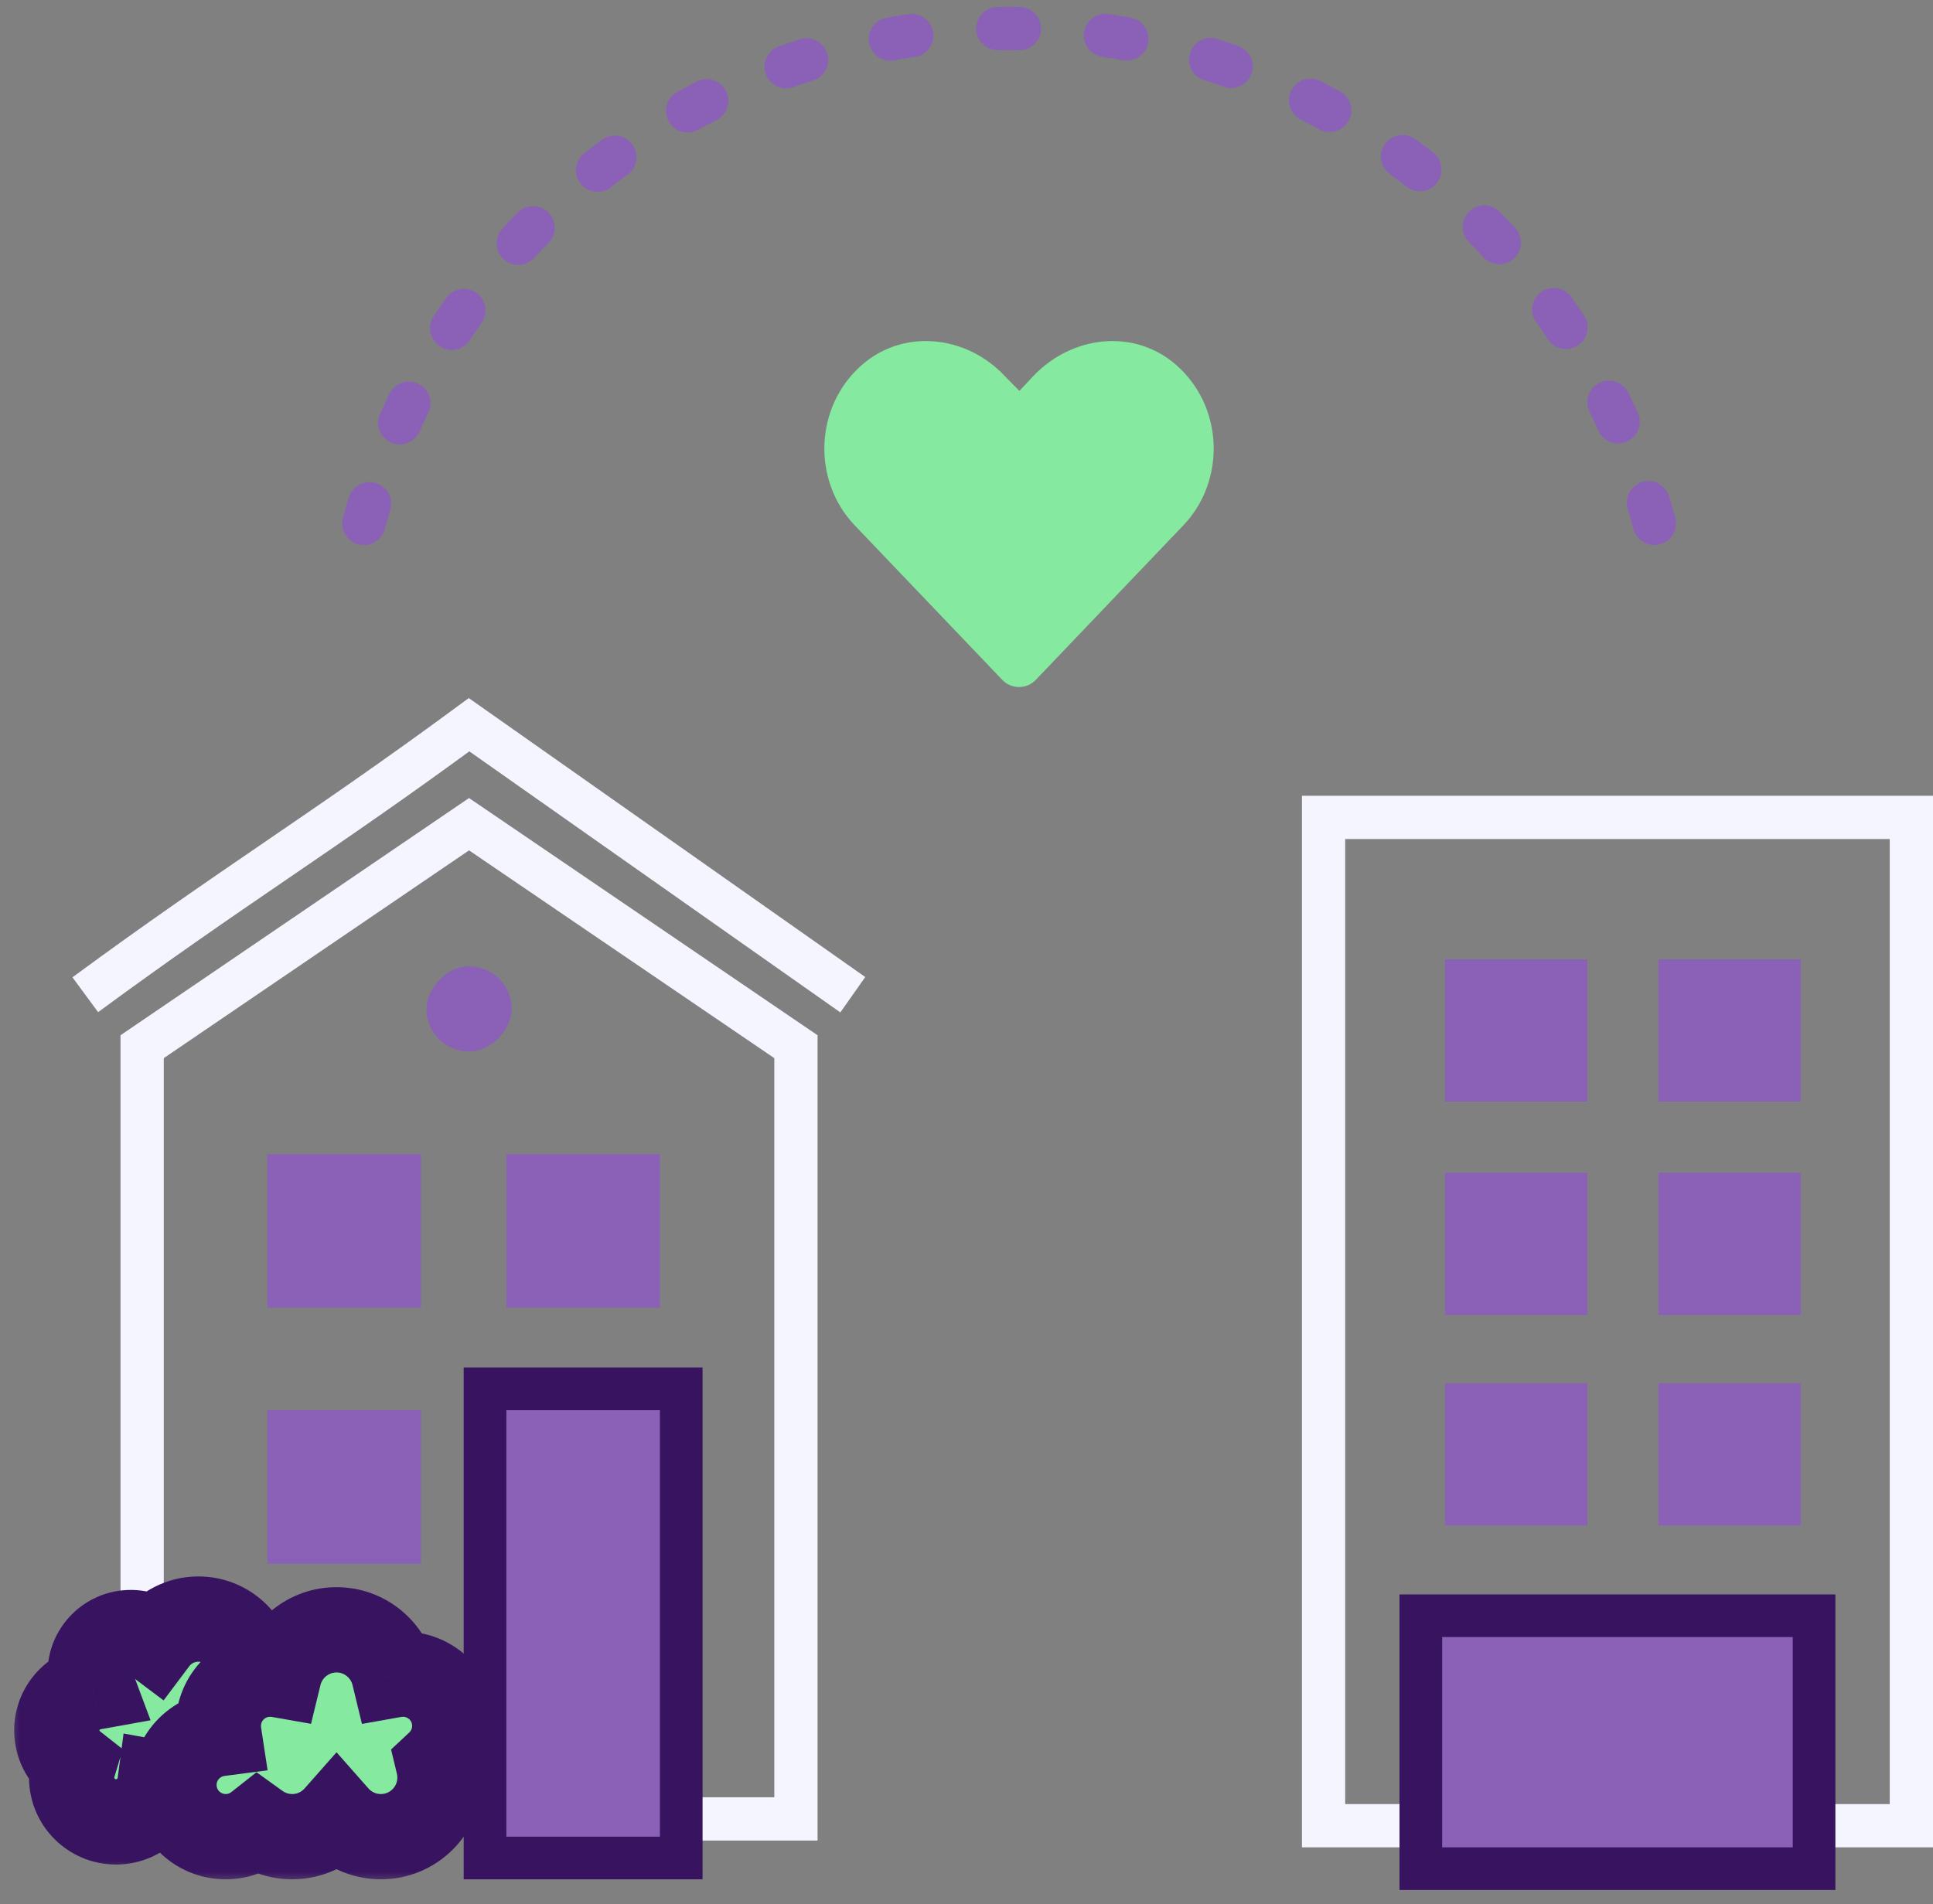
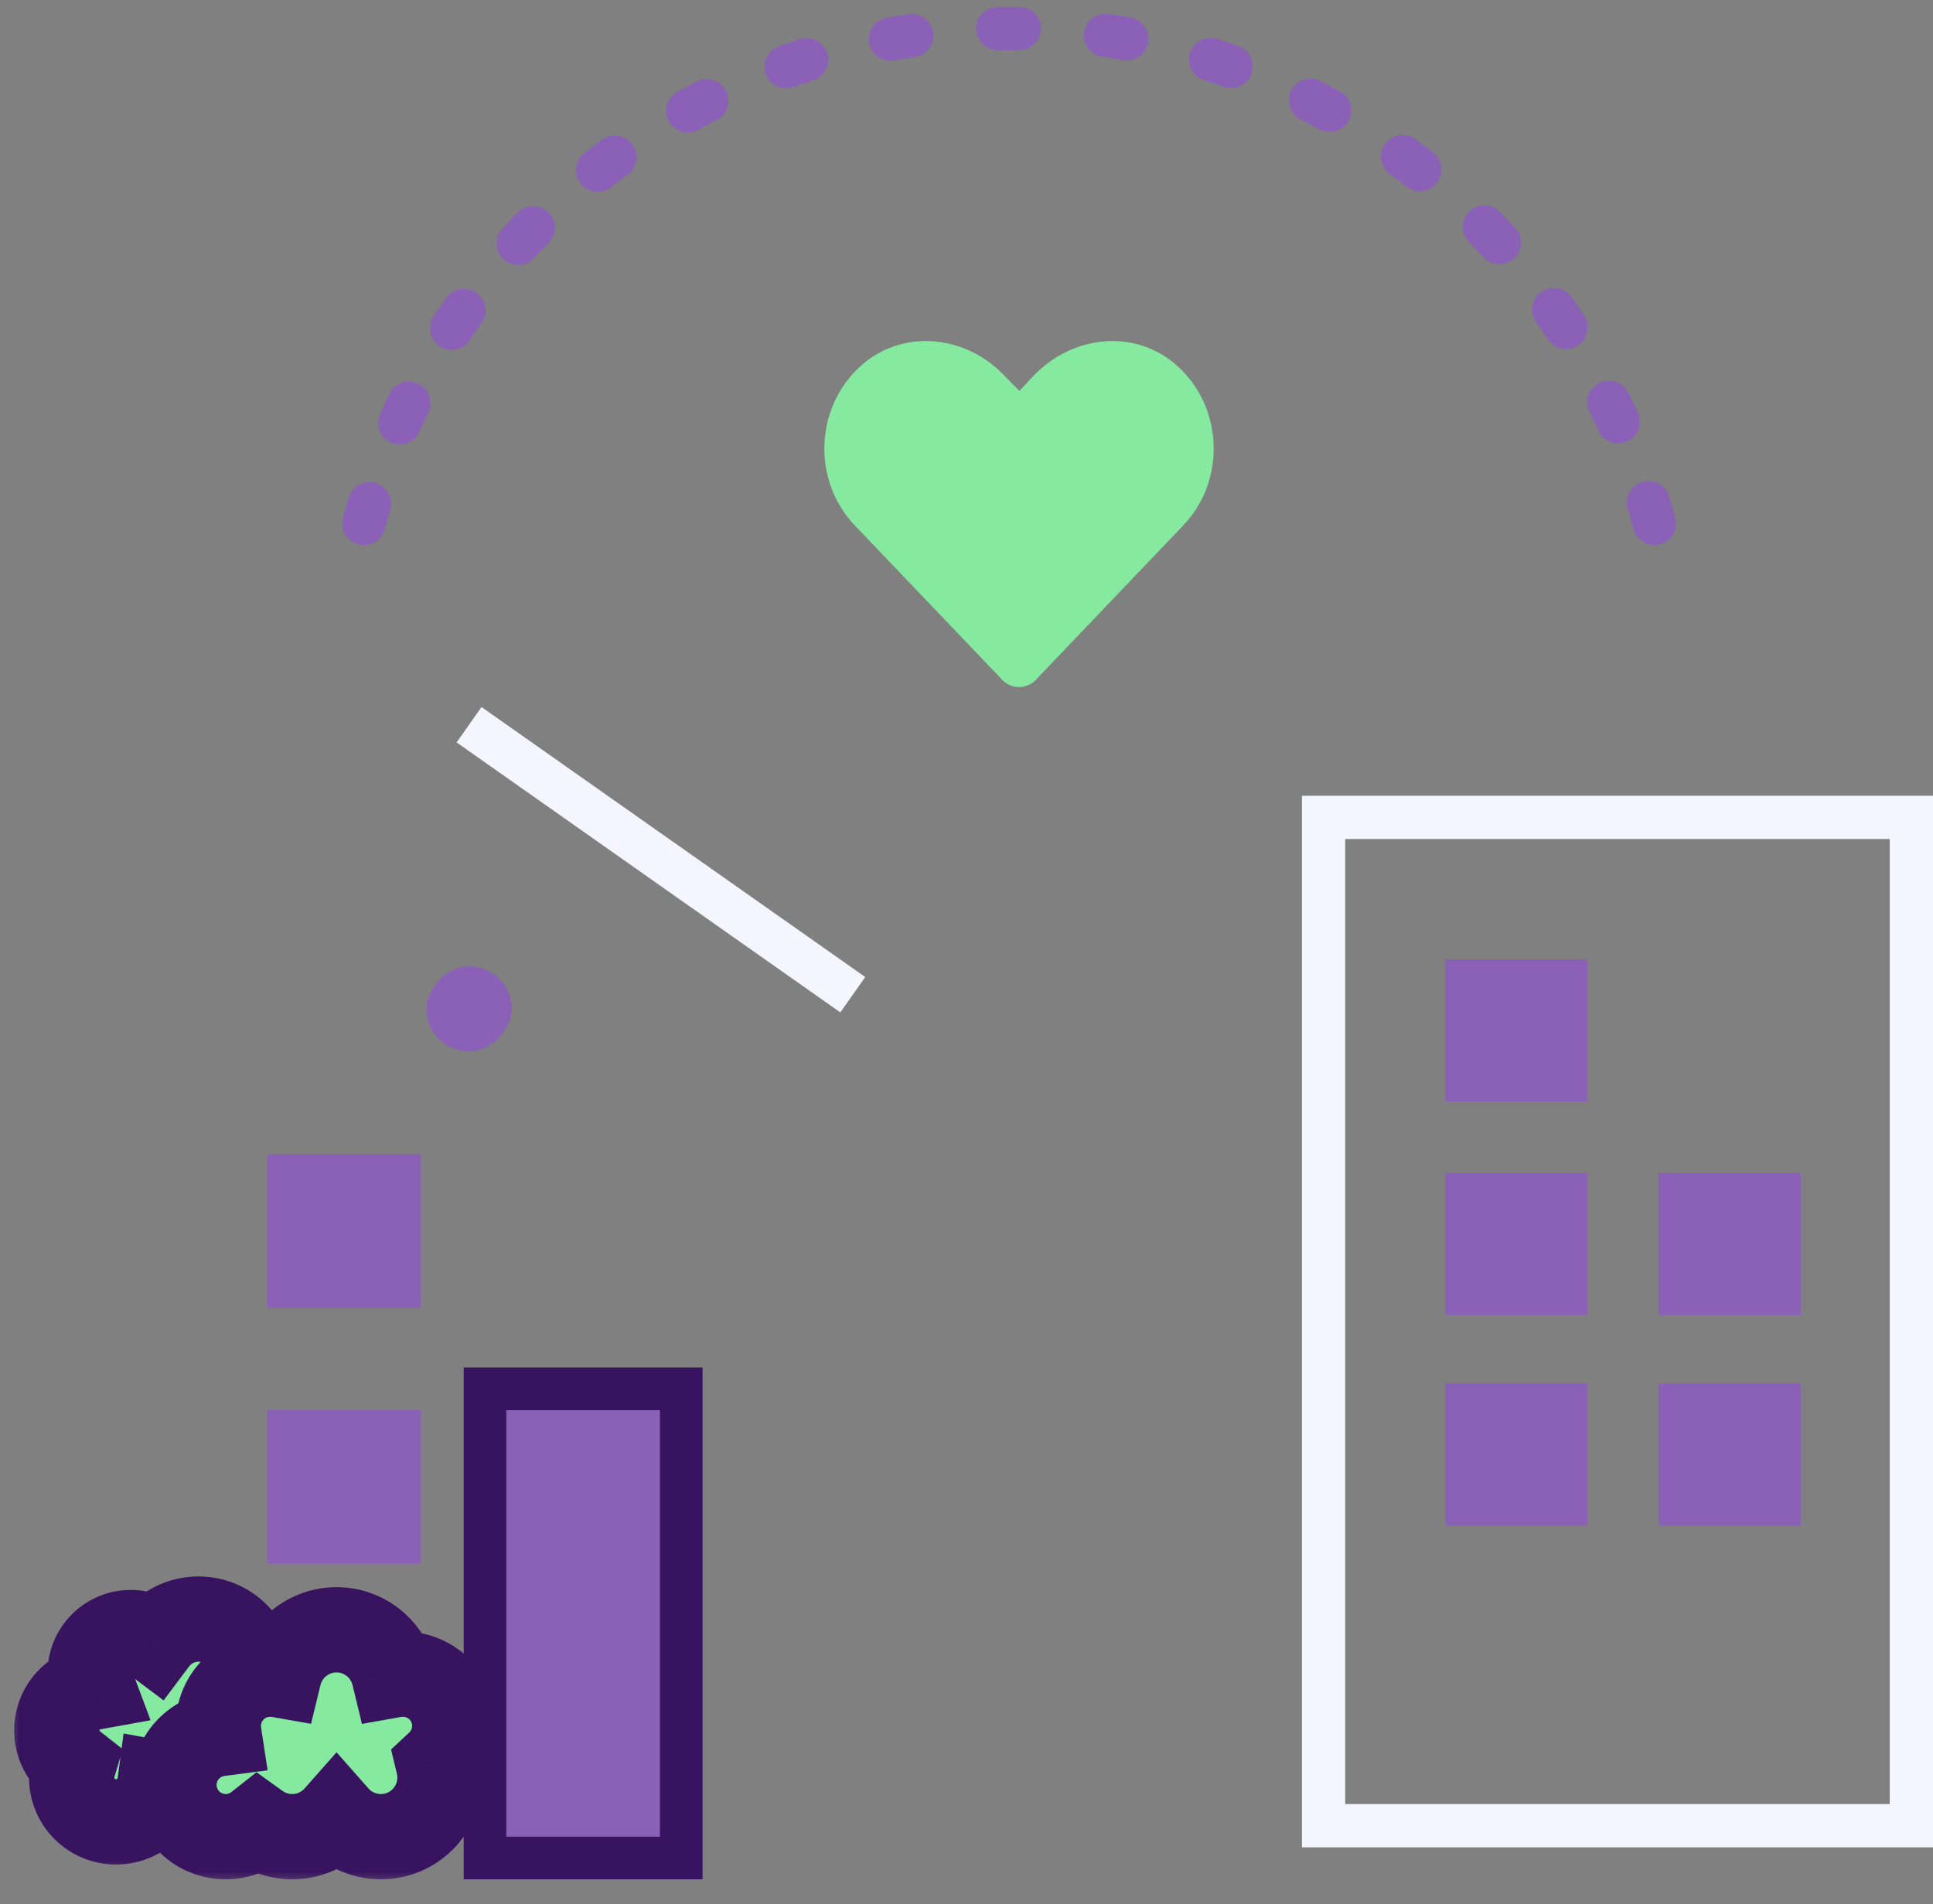
<svg xmlns="http://www.w3.org/2000/svg" width="68" height="67" viewBox="0 0 68 67" fill="none">
  <rect x="0" y="0" width="68" height="67" fill="#808080" stroke="none" />
  <g id="icon">
    <g id="Group 2099">
      <g id="Group 2096">
        <g id="Group 2098">
          <rect id="Rectangle 4857" x="-0.761" y="0.761" width="20.678" height="35.478" transform="matrix(-1 0 0 1 66.478 28)" stroke="#F5F5FF" stroke-width="1.522" />
-           <rect id="Rectangle 4864" width="5.005" height="5.005" transform="matrix(-1 0 0 1 63.346 33.756)" fill="#8A61B6" />
          <rect id="Rectangle 4865" width="5.005" height="5.005" transform="matrix(-1 0 0 1 55.84 33.756)" fill="#8A61B6" />
          <rect id="Rectangle 4867" width="5.005" height="5.005" transform="matrix(-1 0 0 1 63.346 41.263)" fill="#8A61B6" />
          <rect id="Rectangle 4868" width="5.005" height="5.005" transform="matrix(-1 0 0 1 55.84 41.263)" fill="#8A61B6" />
-           <rect id="Rectangle 4870" x="0.75" y="-0.75" width="13.833" height="8.9" transform="matrix(-1 0 0 1 64.566 57.6)" fill="#8A61B6" stroke="#381360" stroke-width="1.5" />
          <rect id="Rectangle 4873" width="5.005" height="5.005" transform="matrix(-1 0 0 1 63.346 48.67)" fill="#8A61B6" />
          <rect id="Rectangle 4874" width="5.005" height="5.005" transform="matrix(-1 0 0 1 55.84 48.67)" fill="#8A61B6" />
        </g>
      </g>
      <g id="Group 2097">
        <rect id="Rectangle 4894" width="5.403" height="5.403" transform="matrix(-1 0 0 1 14.809 49.616)" fill="#8A61B6" />
-         <rect id="Rectangle 4895" width="5.403" height="5.403" transform="matrix(-1 0 0 1 23.215 40.61)" fill="#8A61B6" />
        <rect id="Rectangle 4893" width="3" height="3" rx="1.5" transform="matrix(-1 0 0 1 18 34)" fill="#8A61B6" />
        <rect id="Rectangle 4896" width="5.403" height="5.403" transform="matrix(-1 0 0 1 14.809 40.61)" fill="#8A61B6" />
-         <path id="Rectangle 4864_2" d="M5 58.013V36.829L16.5 29L28 36.829V64H20.501" stroke="#F5F5FF" stroke-width="1.522" />
-         <path id="Rectangle 4865_2" d="M30 35L16.501 25.5C11.346 29.294 8.155 31.206 3 35" stroke="#F5F5FF" stroke-width="1.522" />
+         <path id="Rectangle 4865_2" d="M30 35L16.501 25.5" stroke="#F5F5FF" stroke-width="1.522" />
        <rect id="Rectangle 4897" x="0.75" y="-0.75" width="6.903" height="16.509" transform="matrix(-1 0 0 1 24.715 49.616)" fill="#8A61B6" stroke="#381360" stroke-width="1.5" />
        <g id="Group 2095">
          <g id="Union">
            <mask id="path-16-outside-1_676_3662" maskUnits="userSpaceOnUse" x="0.201" y="54.968" width="12" height="11" fill="black">
              <rect fill="white" x="0.201" y="54.968" width="12" height="11" />
              <path fill-rule="evenodd" clip-rule="evenodd" d="M5.627 62.752C5.526 63.516 4.872 64.105 4.081 64.105C3.219 64.105 2.521 63.406 2.521 62.545C2.521 62.388 2.544 62.237 2.587 62.094C2.229 61.812 1.999 61.375 1.999 60.884C1.999 60.129 2.544 59.5 3.263 59.371C3.204 59.215 3.172 59.047 3.172 58.871C3.172 58.083 3.812 57.443 4.6 57.443C4.921 57.443 5.218 57.55 5.457 57.729C5.804 57.267 6.357 56.968 6.98 56.968C8.031 56.968 8.883 57.82 8.883 58.871C8.883 59.172 8.813 59.456 8.689 59.709C9.526 59.722 10.201 60.405 10.201 61.246C10.201 62.095 9.513 62.784 8.664 62.784C8.146 62.784 7.689 62.528 7.41 62.137C7.058 62.533 6.545 62.783 5.973 62.783C5.855 62.783 5.739 62.773 5.627 62.752Z" />
            </mask>
            <path fill-rule="evenodd" clip-rule="evenodd" d="M5.627 62.752C5.526 63.516 4.872 64.105 4.081 64.105C3.219 64.105 2.521 63.406 2.521 62.545C2.521 62.388 2.544 62.237 2.587 62.094C2.229 61.812 1.999 61.375 1.999 60.884C1.999 60.129 2.544 59.5 3.263 59.371C3.204 59.215 3.172 59.047 3.172 58.871C3.172 58.083 3.812 57.443 4.6 57.443C4.921 57.443 5.218 57.55 5.457 57.729C5.804 57.267 6.357 56.968 6.98 56.968C8.031 56.968 8.883 57.82 8.883 58.871C8.883 59.172 8.813 59.456 8.689 59.709C9.526 59.722 10.201 60.405 10.201 61.246C10.201 62.095 9.513 62.784 8.664 62.784C8.146 62.784 7.689 62.528 7.41 62.137C7.058 62.533 6.545 62.783 5.973 62.783C5.855 62.783 5.739 62.773 5.627 62.752Z" fill="#85EAA0" />
            <path d="M5.627 62.752L4.14 62.555L4.347 60.995L5.895 61.276L5.627 62.752ZM2.587 62.094L3.514 60.914L4.319 61.547L4.023 62.527L2.587 62.094ZM3.263 59.371L4.667 58.845L5.297 60.529L3.528 60.847L3.263 59.371ZM5.457 57.729L6.656 58.63L5.755 59.83L4.555 58.928L5.457 57.729ZM8.689 59.709L8.665 61.209L6.301 61.17L7.343 59.048L8.689 59.709ZM7.41 62.137L6.289 61.141L7.539 59.732L8.632 61.267L7.41 62.137ZM7.114 62.95C6.915 64.449 5.634 65.605 4.081 65.605V62.605C4.091 62.605 4.098 62.603 4.102 62.601C4.108 62.599 4.114 62.596 4.12 62.59C4.133 62.579 4.139 62.566 4.14 62.555L7.114 62.95ZM4.081 65.605C2.391 65.605 1.021 64.235 1.021 62.545H4.021C4.021 62.578 4.048 62.605 4.081 62.605V65.605ZM1.021 62.545C1.021 62.24 1.066 61.942 1.151 61.66L4.023 62.527C4.022 62.531 4.021 62.536 4.021 62.545H1.021ZM1.66 63.273C0.956 62.719 0.499 61.855 0.499 60.884H3.499C3.499 60.889 3.5 60.893 3.5 60.894C3.5 60.896 3.501 60.898 3.502 60.9C3.504 60.905 3.509 60.91 3.514 60.914L1.66 63.273ZM0.499 60.884C0.499 59.39 1.577 58.15 2.997 57.895L3.528 60.847C3.523 60.848 3.515 60.851 3.507 60.861C3.504 60.865 3.502 60.868 3.501 60.871C3.5 60.873 3.499 60.877 3.499 60.884H0.499ZM1.858 59.897C1.737 59.575 1.672 59.229 1.672 58.871H4.672C4.672 58.868 4.672 58.864 4.671 58.859C4.67 58.855 4.669 58.85 4.667 58.845L1.858 59.897ZM1.672 58.871C1.672 57.254 2.983 55.943 4.6 55.943V58.943C4.64 58.943 4.672 58.911 4.672 58.871H1.672ZM4.6 55.943C5.258 55.943 5.869 56.162 6.358 56.53L4.555 58.928C4.561 58.932 4.568 58.936 4.577 58.939C4.586 58.942 4.594 58.943 4.6 58.943V55.943ZM4.257 56.828C4.876 56.005 5.865 55.468 6.98 55.468V58.468C6.849 58.468 6.732 58.529 6.656 58.63L4.257 56.828ZM6.98 55.468C8.859 55.468 10.383 56.992 10.383 58.871H7.383C7.383 58.648 7.202 58.468 6.98 58.468V55.468ZM10.383 58.871C10.383 59.406 10.258 59.916 10.036 60.37L7.343 59.048C7.368 58.996 7.383 58.937 7.383 58.871H10.383ZM8.713 58.209C10.368 58.236 11.701 59.585 11.701 61.246H8.701C8.701 61.238 8.7 61.234 8.699 61.232C8.697 61.229 8.695 61.224 8.69 61.22C8.686 61.215 8.682 61.212 8.678 61.211C8.676 61.21 8.672 61.209 8.665 61.209L8.713 58.209ZM11.701 61.246C11.701 62.924 10.341 64.284 8.664 64.284V61.284C8.672 61.284 8.675 61.282 8.678 61.281C8.681 61.28 8.686 61.277 8.69 61.273C8.695 61.268 8.697 61.264 8.699 61.26C8.7 61.258 8.701 61.254 8.701 61.246H11.701ZM8.664 64.284C7.641 64.284 6.737 63.777 6.188 63.007L8.632 61.267C8.636 61.273 8.642 61.278 8.647 61.28C8.649 61.281 8.651 61.282 8.653 61.283C8.655 61.283 8.658 61.284 8.664 61.284V64.284ZM5.973 61.283C6.098 61.283 6.209 61.231 6.289 61.141L8.532 63.133C7.907 63.837 6.991 64.283 5.973 64.283V61.283ZM5.895 61.276C5.919 61.281 5.945 61.283 5.973 61.283V64.283C5.764 64.283 5.559 64.265 5.359 64.228L5.895 61.276Z" fill="#381360" mask="url(#path-16-outside-1_676_3662)" />
          </g>
          <g id="Union_2">
            <mask id="path-18-outside-2_676_3662" maskUnits="userSpaceOnUse" x="4.119" y="55.346" width="14" height="11" fill="black">
              <rect fill="white" x="4.119" y="55.346" width="14" height="11" />
              <path fill-rule="evenodd" clip-rule="evenodd" d="M11.838 57.346C12.817 57.346 13.638 58.022 13.859 58.934C13.963 58.915 14.07 58.906 14.179 58.906C15.184 58.906 15.999 59.72 15.999 60.725C15.999 61.251 15.776 61.724 15.42 62.056C15.458 62.213 15.478 62.377 15.478 62.545C15.478 63.694 14.547 64.625 13.398 64.625C12.777 64.625 12.22 64.353 11.839 63.921C11.457 64.353 10.9 64.625 10.279 64.625C9.826 64.625 9.407 64.48 9.066 64.235C8.756 64.479 8.364 64.625 7.939 64.625C6.934 64.625 6.119 63.81 6.119 62.805C6.119 61.881 6.808 61.118 7.7 61.001C7.687 60.911 7.68 60.819 7.68 60.725C7.68 59.72 8.494 58.906 9.5 58.906C9.608 58.906 9.714 58.915 9.816 58.933C10.038 58.022 10.859 57.346 11.838 57.346Z" />
            </mask>
            <path fill-rule="evenodd" clip-rule="evenodd" d="M11.838 57.346C12.817 57.346 13.638 58.022 13.859 58.934C13.963 58.915 14.07 58.906 14.179 58.906C15.184 58.906 15.999 59.72 15.999 60.725C15.999 61.251 15.776 61.724 15.42 62.056C15.458 62.213 15.478 62.377 15.478 62.545C15.478 63.694 14.547 64.625 13.398 64.625C12.777 64.625 12.22 64.353 11.839 63.921C11.457 64.353 10.9 64.625 10.279 64.625C9.826 64.625 9.407 64.48 9.066 64.235C8.756 64.479 8.364 64.625 7.939 64.625C6.934 64.625 6.119 63.81 6.119 62.805C6.119 61.881 6.808 61.118 7.7 61.001C7.687 60.911 7.68 60.819 7.68 60.725C7.68 59.72 8.494 58.906 9.5 58.906C9.608 58.906 9.714 58.915 9.816 58.933C10.038 58.022 10.859 57.346 11.838 57.346Z" fill="#85EAA0" />
            <path d="M13.859 58.934L12.401 59.287L12.733 60.657L14.121 60.41L13.859 58.934ZM15.42 62.056L14.397 60.959L13.757 61.557L13.962 62.408L15.42 62.056ZM11.839 63.921L12.963 62.929L11.839 61.655L10.714 62.929L11.839 63.921ZM9.066 64.235L9.942 63.017L9.024 62.357L8.136 63.057L9.066 64.235ZM7.7 61.001L7.895 62.488L9.414 62.29L9.183 60.776L7.7 61.001ZM9.816 58.933L9.557 60.41L10.942 60.654L11.274 59.287L9.816 58.933ZM15.317 58.58C14.936 57.012 13.525 55.846 11.838 55.846V58.846C12.109 58.846 12.339 59.033 12.401 59.287L15.317 58.58ZM14.179 57.406C13.982 57.406 13.787 57.423 13.597 57.457L14.121 60.41C14.139 60.407 14.158 60.406 14.179 60.406V57.406ZM17.499 60.725C17.499 58.892 16.013 57.406 14.179 57.406V60.406C14.356 60.406 14.499 60.549 14.499 60.725H17.499ZM16.443 63.153C17.091 62.549 17.499 61.684 17.499 60.725H14.499C14.499 60.818 14.462 60.899 14.397 60.959L16.443 63.153ZM16.978 62.545C16.978 62.258 16.944 61.976 16.878 61.705L13.962 62.408C13.972 62.45 13.978 62.496 13.978 62.545H16.978ZM13.398 66.125C15.375 66.125 16.978 64.522 16.978 62.545H13.978C13.978 62.866 13.718 63.125 13.398 63.125V66.125ZM10.714 64.914C11.368 65.655 12.329 66.125 13.398 66.125V63.125C13.225 63.125 13.071 63.051 12.963 62.929L10.714 64.914ZM10.279 66.125C11.348 66.125 12.309 65.655 12.963 64.914L10.714 62.929C10.606 63.051 10.452 63.125 10.279 63.125V66.125ZM8.189 65.452C8.778 65.876 9.501 66.125 10.279 66.125V63.125C10.151 63.125 10.037 63.085 9.942 63.017L8.189 65.452ZM7.939 66.125C8.713 66.125 9.43 65.858 9.995 65.412L8.136 63.057C8.082 63.1 8.015 63.125 7.939 63.125V66.125ZM4.619 62.805C4.619 64.639 6.105 66.125 7.939 66.125V63.125C7.762 63.125 7.619 62.982 7.619 62.805H4.619ZM7.506 59.514C5.876 59.727 4.619 61.118 4.619 62.805H7.619C7.619 62.644 7.74 62.509 7.895 62.488L7.506 59.514ZM6.18 60.725C6.18 60.895 6.193 61.062 6.217 61.227L9.183 60.776C9.181 60.76 9.18 60.743 9.18 60.725H6.18ZM9.5 57.406C7.666 57.406 6.18 58.892 6.18 60.725H9.18C9.18 60.549 9.323 60.406 9.5 60.406V57.406ZM10.076 57.456C9.888 57.423 9.695 57.406 9.5 57.406V60.406C9.52 60.406 9.539 60.407 9.557 60.41L10.076 57.456ZM11.838 55.846C10.151 55.846 8.74 57.011 8.359 58.579L11.274 59.287C11.336 59.033 11.567 58.846 11.838 58.846V55.846Z" fill="#381360" mask="url(#path-18-outside-2_676_3662)" />
          </g>
        </g>
      </g>
    </g>
    <path id="Ellipse 249" d="M58.199 18.418C56.86 13.421 53.91 9.005 49.806 5.856C45.702 2.707 40.673 1 35.5 1C30.327 1 25.298 2.707 21.194 5.856C17.09 9.005 14.14 13.421 12.801 18.418" stroke="#8A61B6" stroke-width="1.522" stroke-linecap="round" stroke-linejoin="round" stroke-dasharray="0.76 3.04" />
    <path id="heart" d="M41.366 12.832C43.05 14.298 43.13 16.904 41.633 18.479L36.449 23.909C36.128 24.262 35.567 24.262 35.247 23.909L30.062 18.479C28.566 16.904 28.646 14.298 30.33 12.832C31.799 11.555 33.991 11.8 35.327 13.212L35.861 13.755L36.369 13.212C37.732 11.8 39.896 11.555 41.366 12.832Z" fill="#85EAA0" />
  </g>
</svg>